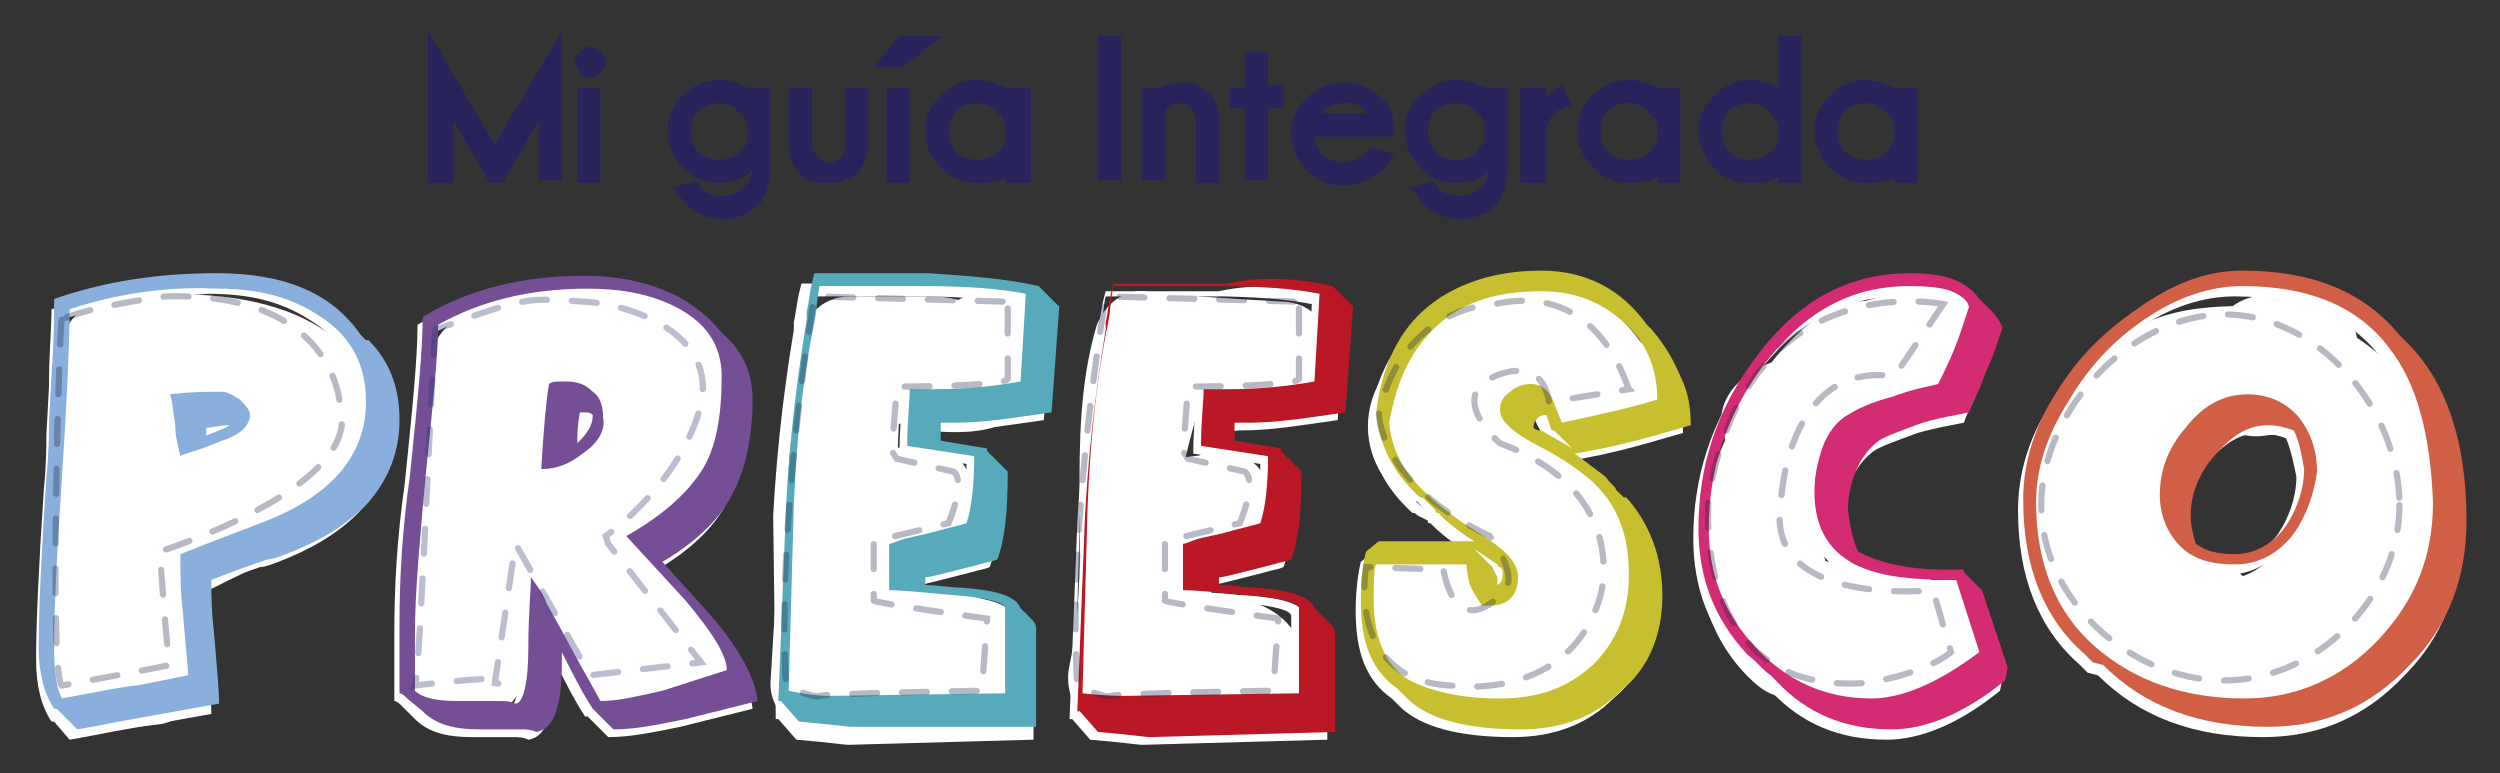
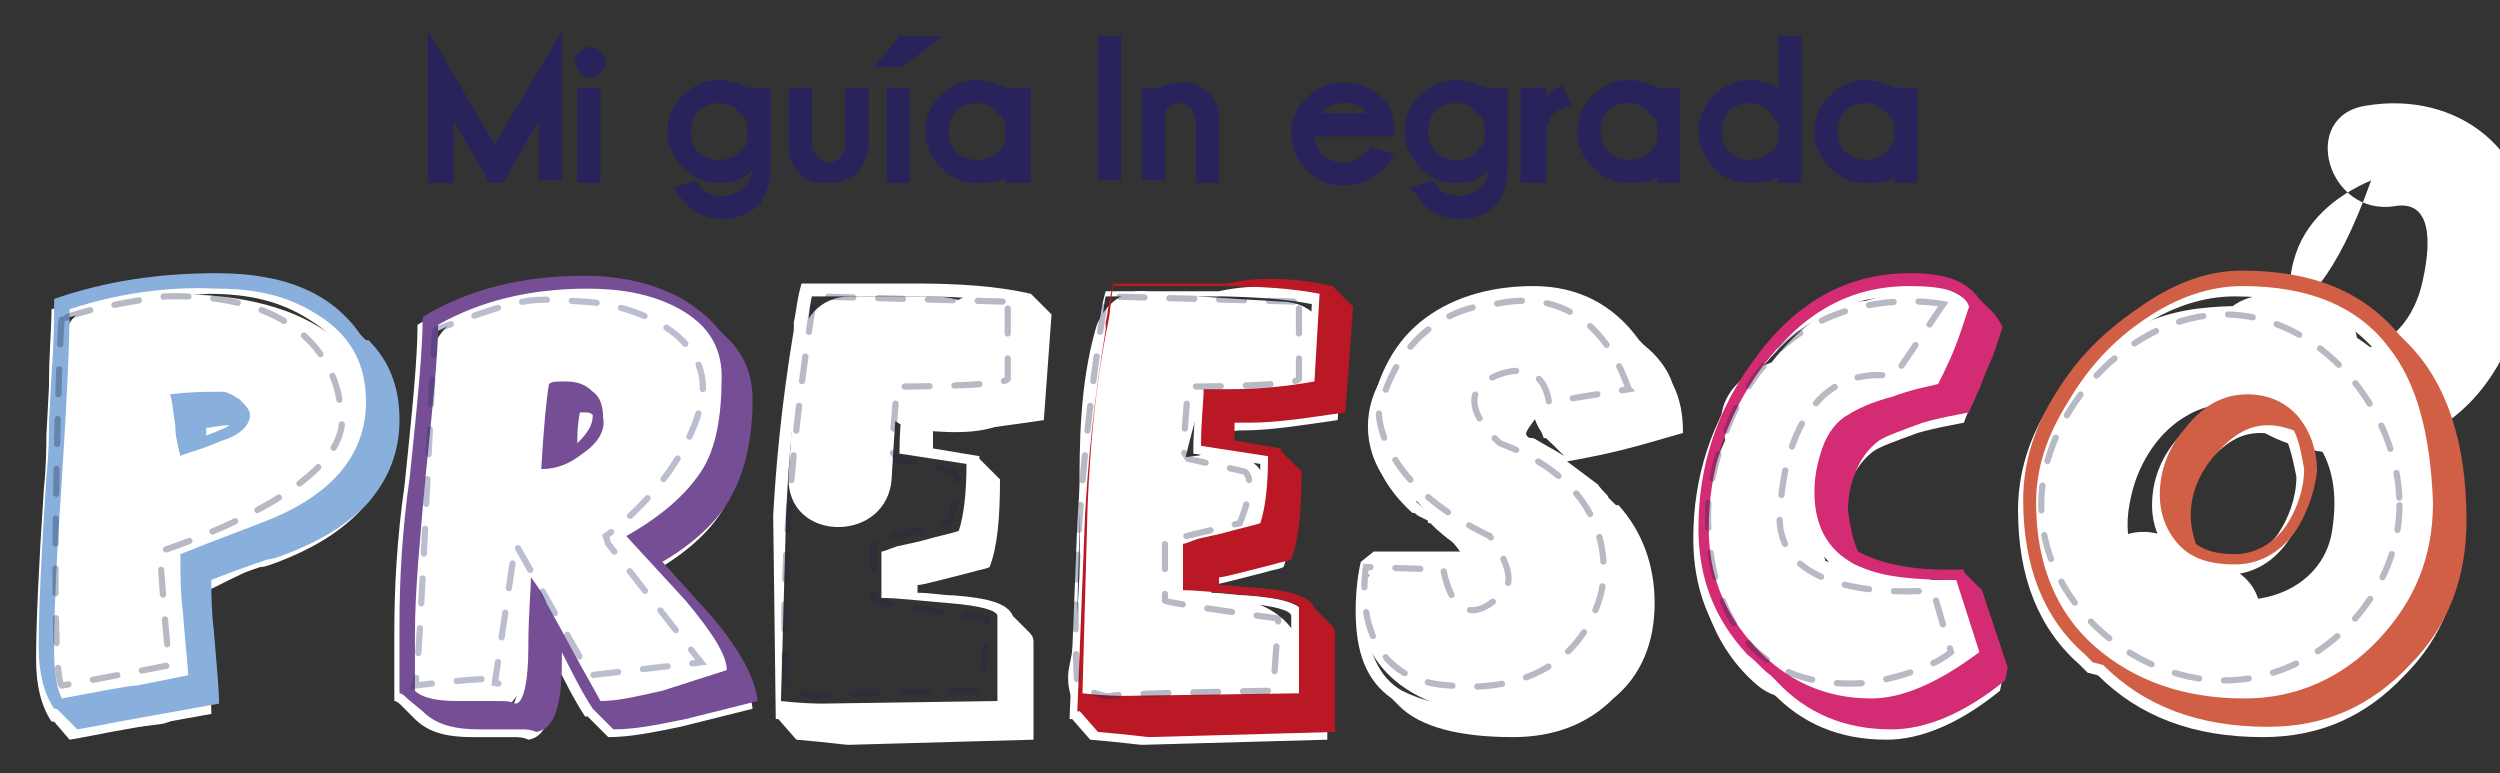
<svg xmlns="http://www.w3.org/2000/svg" version="1.1" id="Capa_1" x="0px" y="0px" viewBox="0 0 97 30" style="enable-background:new 0 0 97 30;" xml:space="preserve">
  <rect x="0" y="0" width="97" height="30" fill="#333333" stroke="none" />
  <style type="text/css">
	.st0{fill:#E8E5EA;}
	.st1{fill:#FFFFFF;}
	.st2{fill:#29235C;}
	.st3{fill:#89B0DC;}
	.st4{fill:#754E96;}
	.st5{fill:#57AABB;}
	.st6{fill:#BB1825;}
	.st7{fill:#C7BF30;}
	.st8{fill:#D32C75;}
	.st9{fill:#D15F45;}
	
		.st10{opacity:0.32;fill:none;stroke:#1E2446;stroke-width:0.605;stroke-linecap:round;stroke-miterlimit:10;stroke-dasharray:2.419;}
	
		.st11{opacity:0.32;fill:none;stroke:#273269;stroke-width:0.605;stroke-linecap:round;stroke-miterlimit:10;stroke-dasharray:2.419;}
	.st12{fill:#E6EFFF;}
	.st13{opacity:0;fill:#FFFFFF;}
	.st14{opacity:1.234568e-02;fill:#FCFCFC;}
	.st15{opacity:2.469136e-02;fill:#F9F9F9;}
	.st16{opacity:3.703704e-02;fill:#F6F6F6;}
	.st17{opacity:4.938272e-02;fill:#F2F2F2;}
	.st18{opacity:6.172840e-02;fill:#EFEFEF;}
	.st19{opacity:7.407407e-02;fill:#ECECEC;}
	.st20{opacity:8.641975e-02;fill:#E9E9E9;}
	.st21{opacity:9.876543e-02;fill:#E6E6E6;}
	.st22{opacity:0.111;fill:#E3E3E3;}
	.st23{opacity:0.123;fill:#E0E0E0;}
	.st24{opacity:0.136;fill:#DCDCDC;}
	.st25{opacity:0.148;fill:#D9D9D9;}
	.st26{opacity:0.161;fill:#D6D6D6;}
	.st27{opacity:0.173;fill:#D3D3D3;}
	.st28{opacity:0.185;fill:#D0D0D0;}
	.st29{opacity:0.198;fill:#CDCDCD;}
	.st30{opacity:0.21;fill:#C9C9C9;}
	.st31{opacity:0.222;fill:#C6C6C6;}
	.st32{opacity:0.235;fill:#C3C3C3;}
	.st33{opacity:0.247;fill:#C0C0C0;}
	.st34{opacity:0.259;fill:#BDBDBD;}
	.st35{opacity:0.272;fill:#BABABA;}
	.st36{opacity:0.284;fill:#B7B7B7;}
	.st37{opacity:0.296;fill:#B3B3B3;}
	.st38{opacity:0.309;fill:#B0B0B0;}
	.st39{opacity:0.321;fill:#ADADAD;}
	.st40{opacity:0.333;fill:#AAAAAA;}
	.st41{opacity:0.346;fill:#A7A7A7;}
	.st42{opacity:0.358;fill:#A4A4A4;}
	.st43{opacity:0.37;fill:#A1A1A1;}
	.st44{opacity:0.383;fill:#9D9D9D;}
	.st45{opacity:0.395;fill:#9A9A9A;}
	.st46{opacity:0.407;fill:#979797;}
	.st47{opacity:0.42;fill:#949494;}
	.st48{opacity:0.432;fill:#919191;}
	.st49{opacity:0.444;fill:#8E8E8E;}
	.st50{opacity:0.457;fill:#8B8B8B;}
	.st51{opacity:0.469;fill:#878787;}
	.st52{opacity:0.481;fill:#848484;}
	.st53{opacity:0.494;fill:#818181;}
	.st54{opacity:0.506;fill:#7E7E7E;}
	.st55{opacity:0.518;fill:#7B7B7B;}
	.st56{opacity:0.531;fill:#787878;}
	.st57{opacity:0.543;fill:#747474;}
	.st58{opacity:0.556;fill:#717171;}
	.st59{opacity:0.568;fill:#6E6E6E;}
	.st60{opacity:0.58;fill:#6B6B6B;}
	.st61{opacity:0.593;fill:#686868;}
	.st62{opacity:0.605;fill:#656565;}
	.st63{opacity:0.617;fill:#626262;}
	.st64{opacity:0.63;fill:#5E5E5E;}
	.st65{opacity:0.642;fill:#5B5B5B;}
	.st66{opacity:0.654;fill:#585858;}
	.st67{opacity:0.667;fill:#555555;}
	.st68{opacity:0.679;fill:#525252;}
	.st69{opacity:0.691;fill:#4F4F4F;}
	.st70{opacity:0.704;fill:#4C4C4C;}
	.st71{opacity:0.716;fill:#484848;}
	.st72{opacity:0.728;fill:#454545;}
	.st73{opacity:0.741;fill:#424242;}
	.st74{opacity:0.753;fill:#3F3F3F;}
	.st75{opacity:0.765;fill:#3C3C3C;}
	.st76{opacity:0.778;fill:#393939;}
	.st77{opacity:0.79;fill:#363636;}
	.st78{opacity:0.802;fill:#323232;}
	.st79{opacity:0.815;fill:#2F2F2F;}
	.st80{opacity:0.827;fill:#2C2C2C;}
	.st81{opacity:0.84;fill:#292929;}
	.st82{opacity:0.852;fill:#262626;}
	.st83{opacity:0.864;fill:#232323;}
	.st84{opacity:0.876;fill:#1F1F1F;}
	.st85{opacity:0.889;fill:#1C1C1C;}
	.st86{opacity:0.901;fill:#191919;}
	.st87{opacity:0.914;fill:#161616;}
	.st88{opacity:0.926;fill:#131313;}
	.st89{opacity:0.938;fill:#101010;}
	.st90{opacity:0.951;fill:#0D0D0D;}
	.st91{opacity:0.963;fill:#090909;}
	.st92{opacity:0.975;fill:#060606;}
	.st93{opacity:0.988;fill:#030303;}
	.st94{fill:#1D71B8;}
	.st95{fill:url(#Cover_00000098189828640356835700000000677638883138266558_);}
	.st96{fill:url(#Cover_00000000945412753127914080000000906984913337286544_);}
	
		.st97{opacity:0.5;clip-path:url(#SVGID_00000022540082179247403280000016364502404986566274_);fill:url(#angel_00000017477287853117112060000006773121637610325640_);}
	
		.st98{opacity:0.5;clip-path:url(#SVGID_00000022540082179247403280000016364502404986566274_);fill:url(#angel_00000055705905382784146450000004155139569872141962_);}
	.st99{opacity:0.3;clip-path:url(#SVGID_00000022540082179247403280000016364502404986566274_);}
	.st100{opacity:0.6;fill:url(#White_00000051383573718851575560000016227091034557432732_);}
	.st101{fill:url(#White_00000147932155598742847120000013553899671783067297_);}
	.st102{opacity:5.000000e-02;fill:url(#Black_00000147922287924687540710000004955955929352793776_);}
	.st103{opacity:0.5;fill:url(#Black_00000113347568165350317200000008503721098253778570_);}
	.st104{opacity:0.9;clip-path:url(#SVGID_00000022540082179247403280000016364502404986566274_);}
	.st105{opacity:0.6;fill:url(#White_00000121973725857820051240000004934606233298095001_);}
	.st106{fill:url(#White_00000125566890707853691490000012094075598741078701_);}
	.st107{opacity:5.000000e-02;fill:url(#Black_00000047018960534179394310000010447665414963671697_);}
	.st108{opacity:0.5;fill:url(#Black_00000085942939415751563440000017153982857850263463_);}
	.st109{clip-path:url(#Pages_butt_00000177460088619783920500000002252771769050218936_);}
	.st110{fill:#E6E6E6;}
	.st111{fill:#231F20;}
	.st112{clip-path:url(#Pages_butt_volume_00000096034156563490353940000013744950550470385546_);}
	.st113{opacity:0.5;}
	.st114{fill:#1EB6DA;}
	.st115{fill:#FFFFFF;stroke:#FFFFFF;stroke-width:1.543;stroke-miterlimit:10;}
	.st116{fill:#DCEADB;}
	.st117{fill:#FFFFFF;stroke:#FFFFFF;stroke-width:0.92;stroke-miterlimit:10;}
	.st118{clip-path:url(#SVGID_00000153664836816568933720000013447890895540552880_);}
	.st119{clip-path:url(#SVGID_00000093880787508958386200000007651335703232767415_);fill:#4A4445;}
	.st120{clip-path:url(#SVGID_00000093880787508958386200000007651335703232767415_);fill:#EF869B;}
	.st121{clip-path:url(#SVGID_00000093880787508958386200000007651335703232767415_);fill:#B4A6A6;}
	.st122{clip-path:url(#SVGID_00000093880787508958386200000007651335703232767415_);fill:#FCC845;}
	.st123{clip-path:url(#SVGID_00000093880787508958386200000007651335703232767415_);fill:#FFDFA1;}
	.st124{clip-path:url(#SVGID_00000093880787508958386200000007651335703232767415_);fill:#C99008;}
	.st125{clip-path:url(#SVGID_00000093880787508958386200000007651335703232767415_);fill:#090708;}
	.st126{opacity:0.64;clip-path:url(#SVGID_00000093880787508958386200000007651335703232767415_);}
	.st127{clip-path:url(#SVGID_00000152262185738057221580000006152273638487549631_);fill:#EA5F9B;}
	.st128{clip-path:url(#SVGID_00000077288493464035524530000000810302736175343753_);fill:#EA5F9B;}
	.st129{clip-path:url(#SVGID_00000093880787508958386200000007651335703232767415_);fill:#010101;}
	.st130{clip-path:url(#SVGID_00000093880787508958386200000007651335703232767415_);fill:#8F807F;}
	.st131{opacity:0.75;clip-path:url(#SVGID_00000093880787508958386200000007651335703232767415_);}
	.st132{clip-path:url(#SVGID_00000152960526483512747860000010683229980015399861_);}
	.st133{clip-path:url(#SVGID_00000093880787508958386200000007651335703232767415_);fill:#213B76;}
	.st134{clip-path:url(#SVGID_00000093880787508958386200000007651335703232767415_);fill:#FFFFFF;}
	.st135{clip-path:url(#SVGID_00000093880787508958386200000007651335703232767415_);fill:#F5F5F5;}
	.st136{opacity:0.2;clip-path:url(#SVGID_00000093880787508958386200000007651335703232767415_);}
	.st137{clip-path:url(#SVGID_00000147930535584313106270000014681256161131335054_);}
	.st138{clip-path:url(#SVGID_00000093880787508958386200000007651335703232767415_);fill:#3973B8;}
	.st139{fill:url(#Cover_00000083778957938969591020000000715547726299897260_);}
	.st140{fill:url(#Cover_00000021106538764895754810000014367917362930748332_);}
	
		.st141{opacity:0.5;clip-path:url(#SVGID_00000167395170261230609040000015009473395770572423_);fill:url(#angel_00000016051980948759387860000002055196068312572036_);}
	
		.st142{opacity:0.5;clip-path:url(#SVGID_00000167395170261230609040000015009473395770572423_);fill:url(#angel_00000139260918643742566320000016597023924261886900_);}
	.st143{opacity:0.3;clip-path:url(#SVGID_00000167395170261230609040000015009473395770572423_);}
	.st144{opacity:0.6;fill:url(#White_00000067216580771039127890000010737898789852435109_);}
	.st145{fill:url(#White_00000078723918302730798740000017031698912762411681_);}
	.st146{opacity:5.000000e-02;fill:url(#Black_00000131355872868493587510000000351375838201852859_);}
	.st147{opacity:0.5;fill:url(#Black_00000069392708763992570990000003000335784290079377_);}
	.st148{opacity:0.9;clip-path:url(#SVGID_00000167395170261230609040000015009473395770572423_);}
	.st149{opacity:0.6;fill:url(#White_00000064319589035365685770000013774341928076007057_);}
	.st150{fill:url(#White_00000001641731078202372840000010556769549723677572_);}
	.st151{opacity:5.000000e-02;fill:url(#Black_00000060014803501763672950000010827170682598953871_);}
	.st152{opacity:0.5;fill:url(#Black_00000129181880302231300420000007611108350943234731_);}
	.st153{clip-path:url(#Pages_butt_00000134955174907071521930000003015707085706562221_);}
	.st154{clip-path:url(#Pages_butt_volume_00000150799102960834643240000017266983936252687534_);}
	.st155{fill:#FFFFFF;stroke:#FFFFFF;stroke-width:0.499;stroke-miterlimit:10;}
	.st156{fill:#FFFFFF;stroke:#FFFFFF;stroke-width:0.298;stroke-miterlimit:10;}
	.st157{fill:#EDEDED;}
	.st158{fill:#FFF3CF;}
	.st159{opacity:0.81;}
	.st160{fill:#432918;}
	.st161{fill:#FDB82B;}
	.st162{fill:#2D2E83;}
	.st163{fill:#FFFFFF;stroke:#29235C;stroke-width:1.781;stroke-miterlimit:10;}
	.st164{fill:#402009;}
	.st165{fill:#261204;}
	.st166{fill:#FFACA1;}
	.st167{fill:#FFBEA1;}
	.st168{fill:#2E150B;}
	.st169{fill:#878787;}
	.st170{fill:#6D6D6D;}
	.st171{fill:#A6B6CD;}
	.st172{fill:#FFFFFF;stroke:#29235C;stroke-width:0.559;stroke-miterlimit:10;}
	
		.st173{opacity:0.32;fill:none;stroke:#1E2446;stroke-width:0.241;stroke-linecap:round;stroke-miterlimit:10;stroke-dasharray:0.966;}
	
		.st174{opacity:0.32;fill:none;stroke:#273269;stroke-width:0.241;stroke-linecap:round;stroke-miterlimit:10;stroke-dasharray:0.966;}
	.st175{clip-path:url(#SVGID_00000176749501717212236750000013132195848679878025_);}
	.st176{clip-path:url(#SVGID_00000166643328541982213980000000606854916261805475_);fill:#4A4445;}
	.st177{clip-path:url(#SVGID_00000166643328541982213980000000606854916261805475_);fill:#EF869B;}
	.st178{clip-path:url(#SVGID_00000166643328541982213980000000606854916261805475_);fill:#B4A6A6;}
	.st179{clip-path:url(#SVGID_00000166643328541982213980000000606854916261805475_);fill:#FCC845;}
	.st180{clip-path:url(#SVGID_00000166643328541982213980000000606854916261805475_);fill:#FFDFA1;}
	.st181{clip-path:url(#SVGID_00000166643328541982213980000000606854916261805475_);fill:#C99008;}
	.st182{clip-path:url(#SVGID_00000166643328541982213980000000606854916261805475_);fill:#090708;}
	.st183{opacity:0.64;clip-path:url(#SVGID_00000166643328541982213980000000606854916261805475_);}
	.st184{clip-path:url(#SVGID_00000004546123439598673460000012042082025211320964_);fill:#EA5F9B;}
	.st185{clip-path:url(#SVGID_00000178927702756829664500000000939109353536094096_);fill:#EA5F9B;}
	.st186{clip-path:url(#SVGID_00000166643328541982213980000000606854916261805475_);fill:#010101;}
	.st187{clip-path:url(#SVGID_00000166643328541982213980000000606854916261805475_);fill:#8F807F;}
	.st188{opacity:0.75;clip-path:url(#SVGID_00000166643328541982213980000000606854916261805475_);}
	.st189{clip-path:url(#SVGID_00000016783268796874351940000010963251196147194042_);}
	.st190{clip-path:url(#SVGID_00000166643328541982213980000000606854916261805475_);fill:#213B76;}
	.st191{clip-path:url(#SVGID_00000166643328541982213980000000606854916261805475_);fill:#FFFFFF;}
	.st192{clip-path:url(#SVGID_00000166643328541982213980000000606854916261805475_);fill:#F5F5F5;}
	.st193{opacity:0.2;clip-path:url(#SVGID_00000166643328541982213980000000606854916261805475_);}
	.st194{clip-path:url(#SVGID_00000111172223955114472500000002477693520287809725_);}
	.st195{clip-path:url(#SVGID_00000166643328541982213980000000606854916261805475_);fill:#3973B8;}
	.st196{fill:#723022;}
	.st197{fill:#000001;}
	.st198{fill:#312783;}
	.st199{fill:#1D1D1B;}
	.st200{fill:#986534;}
	.st201{fill:#FF8762;}
	.st202{fill:#83A8B2;}
	.st203{fill:#A6C4CE;}
	.st204{fill:#251D1B;}
	.st205{fill:#201704;}
	.st206{fill:#F39200;}
	.st207{clip-path:url(#SVGID_00000035493558914416049980000011020998375461490619_);fill:#402009;}
	.st208{clip-path:url(#SVGID_00000035493558914416049980000011020998375461490619_);fill:#FFFFFF;}
	.st209{clip-path:url(#SVGID_00000035493558914416049980000011020998375461490619_);fill:#FFBEA1;}
	.st210{clip-path:url(#SVGID_00000035493558914416049980000011020998375461490619_);fill:#251D1B;}
	.st211{clip-path:url(#SVGID_00000035493558914416049980000011020998375461490619_);fill:#FFACA1;}
	.st212{clip-path:url(#SVGID_00000035493558914416049980000011020998375461490619_);fill:#29235C;}
	.st213{clip-path:url(#SVGID_00000035493558914416049980000011020998375461490619_);}
	.st214{fill:#F9B233;}
	.st215{clip-path:url(#SVGID_00000035493558914416049980000011020998375461490619_);fill:#DADADA;}
	.st216{clip-path:url(#SVGID_00000035493558914416049980000011020998375461490619_);fill:#1D1D1B;}
	.st217{clip-path:url(#SVGID_00000035493558914416049980000011020998375461490619_);fill:#FCFCFC;}
	.st218{clip-path:url(#SVGID_00000035493558914416049980000011020998375461490619_);fill:#F47A56;}
	.st219{fill:#242B55;}
	.st220{fill:#373D6B;}
	.st221{clip-path:url(#SVGID_00000163059456041528548330000008462225737884459436_);fill:#402009;}
	.st222{clip-path:url(#SVGID_00000163059456041528548330000008462225737884459436_);fill:#FFFFFF;}
	.st223{clip-path:url(#SVGID_00000163059456041528548330000008462225737884459436_);fill:#FFBEA1;}
	.st224{clip-path:url(#SVGID_00000163059456041528548330000008462225737884459436_);fill:#251D1B;}
	.st225{clip-path:url(#SVGID_00000163059456041528548330000008462225737884459436_);fill:#FFACA1;}
	.st226{clip-path:url(#SVGID_00000163059456041528548330000008462225737884459436_);fill:#29235C;}
	.st227{clip-path:url(#SVGID_00000163059456041528548330000008462225737884459436_);}
	.st228{clip-path:url(#SVGID_00000163059456041528548330000008462225737884459436_);fill:#DADADA;}
	.st229{clip-path:url(#SVGID_00000163059456041528548330000008462225737884459436_);fill:#1D1D1B;}
	.st230{clip-path:url(#SVGID_00000163059456041528548330000008462225737884459436_);fill:#FCFCFC;}
	.st231{clip-path:url(#SVGID_00000163059456041528548330000008462225737884459436_);fill:#F47A56;}
</style>
  <g>
    <g>
      <path class="st2" d="M16.6,7.1V1.2l2.6,4.4l2.6-4.4v5.8h-0.9V4.7l-1.4,2.4h-0.5l-1.4-2.4v2.4H16.6z" />
      <path class="st2" d="M23.3,2c0.1,0.1,0.2,0.3,0.2,0.4c0,0.2-0.1,0.3-0.2,0.4C23.2,3,23.1,3,22.9,3c-0.2,0-0.3-0.1-0.4-0.2    c-0.1-0.1-0.2-0.3-0.2-0.4c0-0.2,0.1-0.3,0.2-0.4c0.1-0.1,0.3-0.2,0.4-0.2C23.1,1.9,23.2,1.9,23.3,2z M23.3,3.4v3.7h-0.9V3.4H23.3    z" />
      <path class="st2" d="M29.2,6.6c-0.3,0.3-0.7,0.5-1.3,0.5c-0.6,0-1-0.2-1.4-0.6c-0.4-0.4-0.6-0.9-0.6-1.4c0-0.6,0.2-1,0.6-1.4    c0.4-0.4,0.9-0.6,1.4-0.6c0.3,0,0.7,0.1,1.1,0.3h0.9v3.1c0,0.6-0.2,1.1-0.4,1.4c-0.4,0.4-0.9,0.6-1.4,0.6c-0.6,0-1.1-0.2-1.5-0.6    c-0.1-0.1-0.2-0.3-0.5-0.6L27,7c0.1,0.2,0.2,0.2,0.2,0.3c0.2,0.2,0.5,0.3,0.8,0.3c0.3,0,0.5-0.1,0.7-0.2C29,7.2,29.1,7,29.2,6.6z     M29,5.4V4.9c0-0.2-0.1-0.4-0.3-0.5C28.5,4.1,28.2,4,27.9,4c-0.3,0-0.6,0.1-0.8,0.3c-0.2,0.2-0.3,0.5-0.3,0.8    c0,0.3,0.1,0.6,0.3,0.8c0.2,0.2,0.5,0.3,0.8,0.3c0.3,0,0.6-0.1,0.8-0.3C28.9,5.7,29,5.6,29,5.4z" />
      <path class="st2" d="M32.1,7.1c-0.5,0-0.9-0.1-1.1-0.4c-0.3-0.3-0.4-0.6-0.4-1.1V3.4h0.9v2.2c0,0.2,0.1,0.3,0.2,0.5    c0.1,0.1,0.3,0.2,0.5,0.2c0.2,0,0.3-0.1,0.4-0.2c0.1-0.1,0.2-0.3,0.2-0.5V3.4h0.9v2.2c0,0.4-0.2,0.8-0.4,1.1    C32.9,7,32.6,7.1,32.1,7.1z" />
      <path class="st2" d="M36.6,1.4L35,2.6h-1.1l1-1.2H36.6z M35.3,3.4v3.7h-0.9V3.4H35.3z" />
      <path class="st2" d="M40,7.1H39V6.9c-0.4,0.2-0.8,0.2-1.1,0.2c-0.6,0-1-0.2-1.4-0.6c-0.4-0.4-0.6-0.9-0.6-1.4c0-0.6,0.2-1,0.6-1.4    c0.4-0.4,0.9-0.6,1.4-0.6c0.3,0,0.7,0.1,1.1,0.3H40V7.1z M39,5.4V4.9c0-0.2-0.1-0.4-0.3-0.5C38.5,4.1,38.2,4,37.9,4    c-0.3,0-0.6,0.1-0.8,0.3s-0.3,0.5-0.3,0.8c0,0.3,0.1,0.6,0.3,0.8c0.2,0.2,0.5,0.3,0.8,0.3c0.3,0,0.6-0.1,0.8-0.3    C38.9,5.7,39,5.6,39,5.4z" />
      <path class="st2" d="M43.5,1.4v5.6h-0.9V1.4H43.5z" />
      <path class="st2" d="M45.2,4.4v2.6h-0.9V3.4H45c0.2-0.1,0.5-0.2,0.8-0.2c0.5,0,0.8,0.1,1.1,0.4c0.3,0.3,0.4,0.6,0.4,1.1v2.4h-0.9    V4.7c0-0.2-0.1-0.3-0.2-0.5c-0.1-0.1-0.3-0.2-0.5-0.2c-0.2,0-0.3,0.1-0.4,0.2C45.2,4.3,45.2,4.4,45.2,4.4z" />
-       <path class="st2" d="M48.3,3.4V2h0.9v1.3h0.6v0.9h-0.6v2.8h-0.9V4.2h-0.6V3.4H48.3z" />
      <path class="st2" d="M51,5.3c0,0.2,0.1,0.4,0.3,0.7c0.2,0.2,0.5,0.3,0.8,0.3c0.3,0,0.6-0.1,0.8-0.3c0,0,0.1-0.1,0.3-0.3l0.9,0.3    c-0.2,0.3-0.3,0.5-0.5,0.6c-0.4,0.4-0.9,0.6-1.5,0.6c-0.6,0-1-0.2-1.4-0.6c-0.4-0.4-0.6-0.9-0.6-1.4c0-0.6,0.2-1,0.6-1.4    c0.4-0.4,0.9-0.6,1.4-0.6c0.6,0,1.1,0.2,1.5,0.6C54,4,54.1,4.6,54.1,5.3H51z M51.3,4.4H53C52.9,4.1,52.6,4,52.2,4    C51.7,4,51.5,4.1,51.3,4.4z" />
      <path class="st2" d="M57.8,6.6c-0.3,0.3-0.7,0.5-1.3,0.5c-0.6,0-1-0.2-1.4-0.6c-0.4-0.4-0.6-0.9-0.6-1.4c0-0.6,0.2-1,0.6-1.4    c0.4-0.4,0.9-0.6,1.4-0.6c0.3,0,0.7,0.1,1.1,0.3h0.9v3.1c0,0.6-0.2,1.1-0.4,1.4c-0.4,0.4-0.9,0.6-1.4,0.6c-0.6,0-1.1-0.2-1.5-0.6    c-0.1-0.1-0.2-0.3-0.5-0.6L55.6,7c0.1,0.2,0.2,0.2,0.2,0.3c0.2,0.2,0.5,0.3,0.8,0.3c0.3,0,0.5-0.1,0.7-0.2    C57.5,7.2,57.7,7,57.8,6.6z M57.6,5.4V4.9c0-0.2-0.1-0.4-0.3-0.5C57.1,4.1,56.8,4,56.5,4c-0.3,0-0.6,0.1-0.8,0.3s-0.3,0.5-0.3,0.8    c0,0.3,0.1,0.6,0.3,0.8c0.2,0.2,0.5,0.3,0.8,0.3c0.3,0,0.6-0.1,0.8-0.3C57.4,5.7,57.6,5.6,57.6,5.4z" />
      <path class="st2" d="M61,4.1c-0.4,0.1-0.6,0.2-0.7,0.3C60.1,4.6,60,4.9,60,5.2v1.9H59V3.4H60v0.4c0.2-0.3,0.4-0.4,0.6-0.5L61,4.1z    " />
      <path class="st2" d="M65.2,7.1h-0.9V6.9c-0.4,0.2-0.8,0.2-1.1,0.2c-0.6,0-1-0.2-1.4-0.6c-0.4-0.4-0.6-0.9-0.6-1.4    c0-0.6,0.2-1,0.6-1.4c0.4-0.4,0.9-0.6,1.4-0.6c0.3,0,0.7,0.1,1.1,0.3h0.9V7.1z M64.3,5.4V4.9c0-0.2-0.1-0.4-0.3-0.5    C63.8,4.1,63.5,4,63.2,4c-0.3,0-0.6,0.1-0.8,0.3s-0.3,0.5-0.3,0.8c0,0.3,0.1,0.6,0.3,0.8c0.2,0.2,0.5,0.3,0.8,0.3    c0.3,0,0.6-0.1,0.8-0.3C64.2,5.7,64.3,5.6,64.3,5.4z" />
      <path class="st2" d="M69.9,7.1H69V6.9c-0.4,0.2-0.8,0.2-1.1,0.2c-0.6,0-1.1-0.2-1.4-0.6c-0.4-0.4-0.6-0.9-0.6-1.4    c0-0.6,0.2-1,0.6-1.4c0.4-0.4,0.9-0.6,1.4-0.6c0.3,0,0.7,0.1,1.1,0.3V1.4h0.9V7.1z M68.6,4.3C68.4,4.1,68.2,4,67.9,4    c-0.3,0-0.6,0.1-0.8,0.3c-0.2,0.2-0.3,0.5-0.3,0.8c0,0.3,0.1,0.6,0.3,0.8c0.2,0.2,0.5,0.3,0.8,0.3c0.3,0,0.6-0.1,0.8-0.3    c0.2-0.2,0.3-0.3,0.3-0.5V4.8C68.9,4.7,68.8,4.5,68.6,4.3z" />
      <path class="st2" d="M74.4,7.1h-0.9V6.9c-0.4,0.2-0.8,0.2-1.1,0.2c-0.6,0-1-0.2-1.4-0.6c-0.4-0.4-0.6-0.9-0.6-1.4    c0-0.6,0.2-1,0.6-1.4c0.4-0.4,0.9-0.6,1.4-0.6c0.3,0,0.7,0.1,1.1,0.3h0.9V7.1z M73.5,5.4V4.9c0-0.2-0.1-0.4-0.3-0.5    C73,4.1,72.7,4,72.4,4c-0.3,0-0.6,0.1-0.8,0.3s-0.3,0.5-0.3,0.8c0,0.3,0.1,0.6,0.3,0.8c0.2,0.2,0.5,0.3,0.8,0.3    c0.3,0,0.6-0.1,0.8-0.3C73.3,5.7,73.4,5.6,73.5,5.4z" />
    </g>
    <g>
      <g>
        <path class="st1" d="M13.7,13.3l0.2,0.2l0.1,0c0.8,0.8,1.2,1.8,1.2,3.1c0,1.2-0.4,2.3-1.3,3.3c-0.8,0.8-1.8,1.4-3.1,1.9     c-0.3,0.1-0.5,0.2-0.7,0.2c-0.9,0.3-1.7,0.6-2.2,0.8V23c0,0.4,0,1.1,0.1,1.9c0.1,1.3,0.2,2.2,0.2,2.8l-3.9,0.7     c-1,0.2-1.6,0.3-1.6,0.3L2.1,28C2,28,2,28,2,28c-0.4-0.6-0.6-1.4-0.6-2.4c0-1.4,0.1-3.6,0.3-6.6c0.1-1,0.1-1.7,0.1-2.1L1.9,15     C1.9,13.7,2,12.7,2,12c2-0.7,4.1-1,6.3-1C10.8,11,12.6,11.8,13.7,13.3z M2.4,12.4c0,1.3-0.1,3.5-0.3,6.6C2,22,1.9,24.2,1.9,25.6     c0,0.9,0.1,1.5,0.3,1.9C3.8,27.2,4.7,27,5,26.9l2-0.4c0-0.3-0.1-1.1-0.2-2.4c-0.1-0.9-0.1-1.5-0.1-2c0-0.2,0-0.3,0-0.4     c1.5-0.6,2.6-1,3.1-1.2c2.7-1,4.1-2.6,4.1-4.7c0-1.5-0.6-2.6-1.9-3.4c-1.1-0.7-2.3-1-3.9-1C6.2,11.5,4.3,11.8,2.4,12.4z      M6.5,16.9c-0.1-0.6-0.1-0.9-0.2-1.2c0.8-0.1,1.4-0.1,2-0.1c0.2,0,0.4,0.1,0.7,0.3c0.2,0.2,0.4,0.4,0.4,0.6c0,0.4-0.4,0.8-1.1,1     c-0.9,0.4-1.5,0.5-1.6,0.6C6.6,17.7,6.5,17.3,6.5,16.9z M7.7,17v0.2c0.5-0.2,0.8-0.3,0.9-0.4c-0.4,0-0.7,0.1-0.9,0.1     C7.7,16.9,7.7,17,7.7,17z M13.9,13.5C13.9,13.5,13.9,13.5,13.9,13.5L13.9,13.5z" />
        <path class="st1" d="M15.6,27.4c-0.1-0.1-0.2-0.2-0.3-0.2l0-2.4v-0.3c0-1.7,0.1-3.6,0.4-5.7c0.3-2.9,0.5-4.9,0.5-6.2     c1.8-1.1,3.9-1.6,6.3-1.6c1.4,0,2.6,0.3,3.6,0.8c0.7,0.4,1.2,0.8,1.6,1.3l0.4,0.4c0.6,0.6,0.9,1.4,0.9,2.3c0,1.5-0.3,2.8-0.8,3.7     c-0.5,1-1.5,1.9-2.7,2.6l1.9,2.1c1.1,1.3,1.7,2.4,1.8,3.3l-2.8,0.7c-1,0.2-1.9,0.4-2.8,0.4l-0.8-0.8h-0.1     c-0.4-0.6-0.8-1.4-1.2-2.2c0,0,0,0,0-0.1v0.5c0,1.7-0.3,2.6-1,2.7c-0.2-0.1-0.4-0.1-0.6-0.1h-0.3c-0.1,0-0.2,0-0.4,0     c-0.2,0-0.3,0-0.4,0h0c-0.1,0-0.2,0-0.3,0h-0.2c-1,0-1.7-0.2-2.2-0.7L15.6,27.4z M27.9,26.4c0-0.6-0.6-1.5-1.6-2.7L24,21.2     c1.4-0.8,2.3-1.6,2.9-2.5c0.6-0.9,0.8-2.2,0.8-3.7c0-1.2-0.6-2.1-1.8-2.7c-1-0.5-2.1-0.7-3.4-0.7c-2.3,0-4.2,0.5-5.8,1.4     c0,1.1-0.2,3.1-0.5,6c-0.2,2.3-0.4,4.3-0.4,6V27c0.3,0.3,0.9,0.4,1.7,0.4c0.1,0,0.3,0,0.6,0c0.3,0,0.5,0,0.6,0h0.3     c0.3,0,0.5,0,0.7,0.1c0.3,0,0.5-0.8,0.5-2.2c0-1.3,0.1-2.2,0.1-2.7c0.3,0.4,0.5,0.7,0.6,1c0.8,1.4,1.3,2.4,1.6,2.9l0.5,0.9     c0.7,0,1.5-0.2,2.4-0.4L27.9,26.4z M22.4,17.9c-0.5,0.4-1,0.6-1.6,0.6c0.1-1.7,0.2-2.7,0.3-3.3c0.1-0.1,0.3-0.1,0.6-0.1     c0.5,0,0.8,0.1,1.1,0.4c0.3,0.2,0.4,0.6,0.4,1C23.2,17,22.9,17.5,22.4,17.9z M22.7,16.4C22.7,16.4,22.7,16.4,22.7,16.4     c-0.1-0.1-0.2-0.1-0.3-0.1c-0.1,0-0.2,0-0.2,0c-0.1,0.5-0.1,0.9-0.1,1.2C22.5,17.2,22.7,16.8,22.7,16.4L22.7,16.4z" />
        <path class="st1" d="M40,11.4l0.8,0.8l-0.3,4.1c-1.4,0.2-2.6,0.4-3.7,0.4h-0.6c0,0.3,0,0.5,0,0.7l1.8,0.3v0.1l0.8,0.8     c0,1.5-0.1,2.6-0.4,3.4c-0.2,0.1-0.4,0.1-0.7,0.2c-1.2,0.3-1.9,0.5-2.1,0.5v0.3c0.5,0,1,0.1,1.4,0.1c1.3,0.1,2.1,0.3,2.3,0.8     l0.6,0.6c0.1,0.1,0.2,0.2,0.2,0.4v3.8l-7.2,0.2c-0.1,0-0.8-0.1-2-0.2l-0.7-0.8h-0.1L30,20c0.1-1.8,0.3-4.2,0.8-7.2l0-0.3     c0.1-0.4,0.1-0.8,0.3-1.5h4.4C37.2,11,38.7,11.1,40,11.4L40,11.4z M39.5,11.8c-1-0.2-2.3-0.3-4-0.3h-4c-0.1,0.4-0.1,0.9-0.2,1.4     c-0.5,2.4-0.7,4.8-0.8,7.1l-0.2,7.2c0.9,0.1,1.5,0.1,1.6,0.1l6.8-0.1v-3.3c0-0.2-0.6-0.4-1.9-0.5c-1.2-0.1-2-0.2-2.6-0.2v-1.8     c0.1,0,0.3-0.1,0.6-0.2l0.9-0.2c0.7-0.2,1.2-0.3,1.5-0.4c0.2-0.6,0.3-1.5,0.3-2.6l-2.6-0.4c0-1,0.1-1.7,0.1-2.2c0.3,0,0.7,0,1,0     c1.1,0,2.2-0.1,3.3-0.3L39.5,11.8z" />
        <path class="st1" d="M51.4,11.4l0.8,0.8l-0.3,4.1c-1.4,0.2-2.6,0.4-3.7,0.4h-0.6c0,0.3,0,0.5,0,0.7l1.8,0.3v0.1l0.8,0.8     c0,1.5-0.1,2.6-0.4,3.4c-0.2,0.1-0.4,0.1-0.7,0.2c-1.2,0.3-1.9,0.5-2.1,0.5v0.3c0.5,0,1,0.1,1.4,0.1c1.3,0.1,2.1,0.3,2.3,0.8     l0.6,0.6c0.1,0.1,0.2,0.2,0.2,0.4v3.8l-7.2,0.2c-0.1,0-0.8-0.1-2-0.2l-0.7-0.8h-0.1l0.3-7.6c0.1-1.8,0.3-4.2,0.8-7.2l0-0.3     c0.1-0.4,0.1-0.8,0.3-1.5h4.4C48.6,11,50.1,11.1,51.4,11.4L51.4,11.4z M50.9,11.8c-1-0.2-2.3-0.3-4-0.3h-4     c-0.1,0.4-0.1,0.9-0.2,1.4c-0.5,2.4-0.7,4.8-0.8,7.1l-0.2,7.2c0.9,0.1,1.5,0.1,1.6,0.1l6.8-0.1v-3.3c0-0.2-0.6-0.4-1.9-0.5     c-1.2-0.1-2-0.2-2.6-0.2v-1.8c0.1,0,0.3-0.1,0.6-0.2l0.9-0.2c0.7-0.2,1.2-0.3,1.5-0.4c0.2-0.6,0.3-1.5,0.3-2.6l-2.6-0.4     c0-1,0.1-1.7,0.1-2.2c0.3,0,0.7,0,1,0c1.1,0,2.2-0.1,3.3-0.3L50.9,11.8z" />
        <path class="st1" d="M64.9,14.9c0.3,0.6,0.4,1.2,0.4,1.9l-1.4,0.4c-1.4,0.4-2.5,0.6-3.1,0.7c0.4,0.3,0.8,0.6,1.2,0.9     c0.2,0.3,0.4,0.4,0.4,0.5l0.3,0.3h0l0.1,0c0.9,1,1.4,2.3,1.4,3.8c0,1.5-0.5,2.8-1.6,3.7l0,0c-1,1-2.3,1.5-3.9,1.5     c-2.1,0-3.6-0.4-4.4-1.2L54,27.1c-1-0.7-1.4-1.8-1.4-3.4c0-0.8,0.1-1.5,0.2-1.9l0.5-0.4H54c-0.1,0,0.1,0,0.5,0h0.3h2.1     c-0.8-0.5-1.2-0.9-1.3-1l-0.1-0.1c-0.1,0-0.1,0-0.1-0.1L55,20c-0.1-0.1-0.1-0.1-0.2-0.1c-1-0.9-1.6-2-1.7-3.3     c0.2-1.8,0.9-3.2,2-4.1c1.1-0.9,2.6-1.4,4.4-1.4c1.7,0,3.1,0.7,4.1,2.1l0.2,0.2C64.3,13.8,64.7,14.3,64.9,14.9z M53,23.7     c0,1.5,0.5,2.6,1.4,3.1c0.8,0.4,1.9,0.7,3.5,0.7c1.5,0,2.6-0.4,3.6-1.3c0.9-0.9,1.4-2,1.4-3.5c0-1.5-0.4-2.6-1.3-3.5     c-0.4-0.4-1.2-1-2.4-1.6c-0.9-0.5-1.3-0.9-1.3-1.3c0-0.3,0.1-0.5,0.4-0.7c0.2-0.2,0.5-0.3,0.8-0.3c0.4,0,0.6,0.2,0.8,0.5l0.4,1     c1.9-0.4,3.1-0.7,3.7-0.9v0l0,0c0,0,0,0,0,0c0-1.2-0.4-2.2-1.3-3c-0.9-0.8-1.9-1.2-3.2-1.2c-1.7,0-3,0.4-4,1.3     c-1,0.9-1.6,2.1-1.9,3.8c0.1,1.1,0.6,2,1.5,2.8c0.3,0.3,0.7,0.6,1.1,0.9c0.4,0.3,0.8,0.5,1.2,0.8c0.8,0.5,1.2,1,1.2,1.5     c0,0.7-0.4,1.1-1.1,1.1h-0.2c0,0-0.1,0-0.1,0c-0.2-0.3-0.4-0.6-0.5-0.9c0-0.1-0.1-0.4-0.1-0.7h-2c-0.6,0-1.1,0-1.5,0     C53.1,22.4,53,22.9,53,23.7z M57.9,22.8c0,0.2,0,0.3,0,0.3c0.2-0.1,0.2-0.3,0.2-0.5c0-0.1,0-0.1-0.1-0.2c-0.1,0-0.1-0.1-0.1-0.1     c-0.3-0.2-0.6-0.4-0.9-0.6l0.7,0.7L57.9,22.8z M59.2,16.9c0.1,0.1,0.2,0.1,0.3,0.1c0.5,0.3,0.9,0.5,1.2,0.7l-0.7-0.7     c0,0,0,0-0.1,0l-0.3-0.8C59.4,16.5,59.2,16.7,59.2,16.9z M63.7,13.2C63.7,13.2,63.7,13.2,63.7,13.2L63.7,13.2L63.7,13.2z" />
        <path class="st1" d="M71.8,21.8c0.7,0.4,1.9,0.7,3.3,0.7h0.4c0.1,0,0.1,0,0.2,0H76l0,0.1l0.7,0.7l1,3l-0.1,0.5     c-1.6,1.3-3.1,1.9-4.4,1.9c-1.8,0-3.3-0.6-4.5-1.9l-0.2-0.2c-0.3-0.2-0.5-0.5-0.9-0.8c-1.3-1.4-1.9-3-1.9-4.9     c0-2.4,0.7-4.6,2.2-6.6c1.6-2.2,3.6-3.3,6-3.3c1.4,0,2.2,0.3,2.7,1l0.5,0.5c0.2,0.2,0.3,0.4,0.4,0.6l-0.3,0.9     c-0.1,0.3-0.2,0.5-0.3,0.7h0l-0.3,0.8c-0.2,0.4-0.3,0.6-0.4,0.9c-0.5,0.1-1.1,0.2-1.8,0.4c-0.8,0.3-1.4,0.5-1.7,0.7     c-0.4,0.3-0.7,0.7-0.9,1.2c-0.2,0.5-0.3,1-0.3,1.5C71.5,20.9,71.6,21.4,71.8,21.8z M75.6,22.9c-1.6,0-2.8-0.1-3.7-0.5     c-1.2-0.5-1.8-1.5-1.8-2.9c0-0.6,0.1-1.1,0.3-1.7c0.2-0.6,0.6-1.1,1-1.3c0.3-0.2,0.9-0.5,1.7-0.7c0.8-0.3,1.4-0.4,1.8-0.5     c0.3-0.6,0.6-1.2,0.9-2.1l0.3-0.9c-0.2-0.6-1-0.8-2.3-0.8c-2.3,0-4.1,1-5.7,3.1c-1.4,1.9-2.1,4-2.1,6.3c0,1.8,0.6,3.3,1.8,4.6     c1.2,1.3,2.7,2,4.5,2c1.2,0,2.6-0.6,4.2-1.8L75.6,22.9z" />
        <path class="st1" d="M81,26.1c-0.1-0.1-0.2-0.2-0.3-0.3c-1.6-1.4-2.4-3.4-2.4-6c0-1.4,0.4-2.8,1.3-4.2c0.8-1.3,1.8-2.3,3.1-3.2     c1.4-1,2.7-1.5,4.1-1.5c2.7,0,4.7,0.8,6.1,2.5l0.3,0.3c1.5,1.5,2.3,3.8,2.3,6.9c0,2.2-0.7,4.1-2.2,5.6c-1.5,1.6-3.3,2.4-5.5,2.4     c-2.7,0-4.8-0.8-6.4-2.4L81,26.1z M92.4,13.9c-1.2-1.6-3.1-2.4-5.7-2.4c-1.2,0-2.5,0.4-3.8,1.3c-1.2,0.8-2.2,1.9-2.9,3.1     c-0.9,1.4-1.3,2.7-1.3,4c0,2.4,0.8,4.3,2.3,5.6c1.5,1.3,3.4,2,5.8,2c2,0,3.8-0.8,5.2-2.3c1.4-1.5,2.1-3.2,2.1-5.3     C94.1,17.3,93.5,15.3,92.4,13.9z M88.7,21.1c-0.6,0.8-1.4,1.2-2.3,1.2c-0.9,0-1.6-0.2-2.1-0.7c-0.5-0.5-0.8-1.2-0.8-2     c0-0.9,0.3-1.8,1-2.6c0.7-0.9,1.5-1.3,2.4-1.3c0.8,0,1.5,0.3,2,0.9c0.4,0.5,0.7,1.2,0.7,2.1C89.5,19.5,89.2,20.4,88.7,21.1z      M88.7,17c-0.3-0.1-0.6-0.2-1-0.2c-0.8,0-1.4,0.4-2.1,1.2c-0.6,0.8-0.9,1.6-0.9,2.3c0,0.4,0.1,0.8,0.2,1.1     c0.4,0.3,0.9,0.4,1.5,0.4c0.8,0,1.5-0.4,2-1.1c0.4-0.6,0.7-1.4,0.7-2.2C89,18,88.9,17.5,88.7,17z" />
      </g>
      <g>
        <g>
          <path class="st1" d="M5.9,12.9c0.8,1.6,1.7,3.2,2.7,4.7c0.5,0.7,1.6,0,1.2-0.7c-1-1.5-1.9-3-2.7-4.7C6.7,11.4,5.6,12.1,5.9,12.9      L5.9,12.9z" />
        </g>
      </g>
      <g>
        <g>
          <path class="st1" d="M3.2,13.3c-0.8,4.1,0.1,8.4-1.4,12.3c-0.5,1.3,0.8,2.5,1.9,2.6c0.9,0.1,1.7,0,2.5-0.1      c0.9-0.1,1.4-1.1,1.5-1.9c0.2-1.5,0.1-2.9-0.2-4.3c-0.3-1.5-2.4-1.9-3.4-0.9c-0.9,0.9-1.6,1.9-2.3,3.1c1.3,0.3,2.5,0.7,3.8,1      c0.3-3.8,0.5-7.6,0.7-11.5c-0.7,0.7-1.3,1.3-2,2c1-0.1,6.4-0.5,6.1,1.1c-0.2,1-3.4,2.1-4.3,2.6c1,0.8,2,1.5,3,2.3      c0.2-1.4,0.2-3.2,0.7-4.6c-0.5,0.5-0.9,0.9-1.4,1.4c-0.3,0,1.2,0.4,1.2,0.4c2.5,0.8,3.6-3.1,1.1-3.9c-1.3-0.4-3.1-1-4.2,0.1      c-1.2,1.2-1,3.9-1.2,5.5c-0.2,1.7,1.3,3.1,3,2.3c2.9-1.5,7.7-3.1,6.3-7.3c-1.3-4.1-6.7-4.4-10.2-3.9c-1.1,0.1-2,0.8-2,2      c-0.2,3.8-0.4,7.6-0.7,11.5c-0.2,2,2.9,2.7,3.8,1c0.5-0.9,0.9-1.6,1.6-2.3c-1.1-0.3-2.2-0.6-3.4-0.9C3.8,24,3.8,24.9,3.7,26      c0.5-0.6,1-1.3,1.5-1.9c-0.5,0.1-1,0.1-1.4,0C4.4,25,5,25.8,5.6,26.7c1.6-4,0.6-8.2,1.4-12.3C7.6,11.9,3.7,10.8,3.2,13.3      L3.2,13.3z" />
        </g>
      </g>
      <g>
        <g>
          <path class="st1" d="M17.3,14c-0.4,2.6-0.9,5.2-1.3,7.8c-0.3,1.6-1.2,4.1,0,5.5c0.9,1.1,2.6,1.2,3.6,0.2c1.5-1.3,1-3.5,1.6-5.2      c-0.5,0.5-0.9,0.9-1.4,1.4c0.4-0.1,2.3,2.8,3,3.3c1.2,0.9,2.5,0.7,4,0.5c1.9-0.3,1.7-2.8,0.5-3.7c-1-0.7-1.6-2-2.3-2.9      c-0.7-0.9-1.9-1.4-2.5-2.4c-0.4,1-0.8,2-1.2,3c1.1-0.2,1.9-0.2,3.1,0c0.7,0.1,1.5,0,2-0.5c2.2-2.7,3-7.4-0.7-9.3      c-2.7-1.4-8.3-1-9.2,2.5C15.8,16.4,16,18.9,16,21c0,1.6,0.2,3.3,2,3.7c3.9,0.9,6-5.6,7-8.2c-1.1,0.3-2.2,0.6-3.4,0.9      c0.4,0.3,0.7,0.6,0.9,0.9c1.7,2,4.5-0.9,2.9-2.9c-0.3-0.4-0.6-0.7-0.9-0.9c-1.2-1-2.8-0.6-3.4,0.9c-0.5,1.3-1.6,5-3.1,5.4      c0.5,0.1,1,0.1,1.6,0.2c-0.1-0.1-0.3-0.1-0.4-0.2c0.3,0.4,0.6,0.8,0.9,1.2c-0.3-1.3-0.4-4.9,0.1-6.1c0.8-1.8,5.5-0.5,3.2,2.3      c0.7-0.2,1.3-0.3,2-0.5c-1.8-0.4-3.4-0.4-5.2,0c-1.3,0.3-1.8,1.9-1.2,3c0.8,1.4,2.3,2.1,3.2,3.3c1,1.3,1.7,2.4,3,3.4      c0.2-1.2,0.3-2.5,0.5-3.7c-0.8,0.1-0.8-0.2-1.4-1c-0.5-0.6-0.9-1.1-1.5-1.5c-0.8-0.7-1.9-1.3-2.9-1.4c-0.9-0.1-1.8,0.3-2.4,1.1      c-0.4,0.6-0.4,1.3-0.5,1.9c-0.1,0.4-0.6,2,0,1.7c0.5-0.1,1-0.1,1.6-0.2c-0.1,0-0.3-0.1-0.4-0.1c0.4,0.3,0.8,0.6,1.2,0.9      c0.1,0.1,0.6-2.2,0.6-2.2c0.1-0.8,0.3-1.6,0.4-2.5c0.3-1.8,0.6-3.6,0.9-5.4C21.6,12.5,17.7,11.4,17.3,14L17.3,14z" />
        </g>
      </g>
      <g>
        <g>
-           <path class="st1" d="M31,14.2c-0.2,3.5-0.8,7.7-0.2,11.2c0.5,2.8,4.2,2.4,6.3,2.1c-0.6-0.3-1.2-0.7-1.7-1      c0.1,0.1,0.1,0.2,0.2,0.4c0.7,1.4,2.7,1.2,3.5,0c0.1-0.2,0.3-0.4,0.4-0.6c0.8-1.1,0-2.6-1.2-3c-1.2-0.4-2.3-0.5-3.5-0.3      c-1.2,0.2-2.1,1.2-3.2,1.4c0.9,0.6,1.7,1.3,2.6,1.9c0.1-2.2,0-4.7,0.4-6.8C34,20.1,33.5,20.5,33,21c0,0,2.3,0.5,2.8,0.4      c2.5-0.3,2.6-4.3,0-4c-1.8,0.2-4.3-1.5-5.3,1.1c-0.3,0.9-0.2,2.1-0.3,3c-0.1,1.6-0.2,3.2-0.3,4.9c-0.1,1.4,1.3,2.2,2.6,1.9      c1.8-0.4,2.6-1.8,4.6-1.2c-0.4-1-0.8-2-1.2-3c-0.1,0.2-0.3,0.4-0.4,0.6c1.2,0,2.3,0,3.5,0c-0.1-0.1-0.1-0.2-0.2-0.4      c-0.3-0.6-1.1-1.1-1.7-1c-0.8,0.1-2.5,0.5-3.3,0.1c0.3,0.4,0.6,0.8,0.9,1.2c-0.4-1.5,0-3.6,0.1-5.2c0-1.8,0.1-3.6,0.2-5.4      C35.1,11.6,31.1,11.6,31,14.2L31,14.2z" />
-         </g>
+           </g>
      </g>
      <g>
        <g>
          <path class="st1" d="M39.7,14.2c0-0.1,0-0.2,0.1-0.2c-0.2,0.3-0.3,0.6-0.5,0.9c0.1-0.1,0.1-0.1,0.2-0.2      c-0.3,0.2-0.6,0.3-0.9,0.5c0.1,0,0.2-0.1,0.2-0.1c-0.8-0.5-1.7-0.9-2.5-1.4c0,0.1,0,0.1,0,0.2c0.5-0.5,0.9-0.9,1.4-1.4      c-0.6,0.2-1.3,0.1-1.9,0.1c0.5,1.1,1,2.3,1.4,3.4c0.5-0.4,0.9-0.7,1.3-1.3c0.4-0.5,0.4-1.5,0-2c-0.7-1-1.4-1.2-2.5-1.2      c-1,0-2,0-3,0c-1.2,0-1.9,0.9-2,2c-0.2,1.7-0.3,3.3-0.4,5c-0.1,2.6,3.9,2.6,4,0c0.1-1.7,0.2-3.4,0.4-5c-0.7,0.7-1.3,1.3-2,2      c1,0,2.2-0.2,3.2,0c-0.4-0.3-0.8-0.6-1.2-0.9c0,0.1,0.1,0.1,0.1,0.2c0-0.7,0-1.4,0-2c-0.1,0.1-0.6,0.4-0.7,0.5      c-1.5,1.2-0.1,3.4,1.4,3.4c1.2,0.1,2.7,0.2,3.7-0.6c1-0.8,0.9-2.2,0.7-3.3c-0.2-1-1.5-1.8-2.5-1.4c-1,0.4-1.6,0.9-1.9,1.9      C35.1,15.6,39,16.7,39.7,14.2L39.7,14.2z" />
        </g>
      </g>
      <g>
        <g>
          <path class="st1" d="M42.8,14.2c-0.4,1.9-1.1,4-0.7,5.9c0.1,0.6,0.8,1.3,1.4,1.4c1.3,0.3,2.7,0.1,3.9,0c-0.2-1.3-0.4-2.6-0.5-4      c-2.3,1-4.1,2.8-4,5.5c0,1,0.3,2.4,1.1,3.1c0.9,0.8,2.6,0.1,3.2,0.8c-0.2-0.5-0.4-1-0.6-1.4c0,0.2,0,0.3,0,0.5      c0.7-0.7,1.3-1.3,2-2c-1.8,0.1-3.5,0.2-5.3,0.2c0.6,0.9,1.3,1.7,1.9,2.6c0.9-4.3-0.2-8.7,1-13c-0.6,0.5-1.3,1-1.9,1.5      c1.8,0.2,3.5,0.3,5.3,0.4c-0.5-1.1-1-2.3-1.4-3.4c-0.4,0.4-0.8,0.5-1.3,0.5c-2.6,0.4-1.5,4.3,1.1,3.9c1.2-0.2,2.3-0.6,3.1-1.6      c1.1-1.3,0.4-3.4-1.4-3.4c-1.8-0.1-3.5-0.2-5.3-0.4c-0.9-0.1-1.7,0.7-1.9,1.5c-1.2,4.3-0.1,8.7-1,13c-0.3,1.3,0.6,2.6,1.9,2.6      c1.8,0,3.5-0.1,5.3-0.2c1-0.1,2.1-0.9,2-2c-0.2-3.1-2.9-3.1-5.3-3.3c0.6,0.3,1.2,0.7,1.7,1c-0.5-0.7,0.1-2,0.8-2.3      c1.9-0.8,1.9-4.1-0.5-4c-0.7,0-2.1,0.3-2.9,0.2c0.5,0.5,0.9,0.9,1.4,1.4c-0.2-0.9,0.5-2.8,0.7-3.8      C47.3,12.7,43.4,11.7,42.8,14.2L42.8,14.2z" />
        </g>
      </g>
      <g>
        <g>
          <path class="st1" d="M61.9,17.5c0.4-0.1,0.7-0.2,1.1-0.3c1.3-0.4,2.1-2.4,0.9-3.4c-1.8-1.4-3.8-2.7-6.1-2.2      c-2.2,0.4-3.6,2.1-3.9,4.3c-0.3,2.9,1.4,3.6,2.9,5.7c0.1,0.1,1.5,2.9,1.9,1.8c0.1-0.3-0.6-0.9-0.7-1c-0.8-0.8-1.5-0.6-2.6-0.9      c-1-0.3-2.3,0.3-2.5,1.4c-0.9,4.8,6.5,6.2,9.5,3.5c1.5-1.4,1.8-3.7,0.9-5.5c-0.4-1-1.2-1.8-2-2.5c-0.4-0.3-1-0.6-1.4-1      c-0.2-0.1-0.4-0.3-0.6-0.4c-0.5-0.8-0.3-1.2,0.6-1.2c1.6,2,4.5-0.8,2.9-2.9c-2.4-3-6.7-0.9-7.7,2.2c-0.6,1.6,0,3.4,1.3,4.5      c0.7,0.7,2,1,2.6,1.8c0.5,0.2,0.6,0.6,0.4,1.2c0.3,0.9,0,1.1-0.7,0.9c-0.5,0.1-1.7,0-2-0.6c0.1,0.5,0.1,1,0.2,1.6      c0-0.2,0.1-0.4,0.1-0.7c-0.8,0.5-1.7,0.9-2.5,1.4c0.3,0.1,0.8,0.1,1,0.2c-0.4-0.2,0.1,0.4,0.2,0.5c0.5,0.5,1,0.9,1.8,1.1      c1.7,0.4,3.4-0.7,3.9-2.3c0.6-1.6,0.1-3.5-0.8-4.9c-0.5-0.8-1.1-1.4-1.7-2.1c-0.6-0.7-1.3-1.4-0.3-2c0.9-0.5,1.8,0.3,2.5,0.9      c0.3-1.1,0.6-2.2,0.9-3.4c-0.4,0.1-0.7,0.2-1.1,0.3C58.3,14.3,59.4,18.2,61.9,17.5L61.9,17.5z" />
        </g>
      </g>
      <g>
        <g>
          <path class="st1" d="M57.4,12.7c-1.5,0.2-2.9,0.6-3.8,2c-0.8,1.3-0.7,3,0.4,4.2c0.7,0.8,2.1,0.8,2.9,0c0.8-0.8,0.8-2,0-2.9      c0.2,0.2,0.2,0.4,0.3,0.6c0,0.2,0,0.2,0,0.1c0-0.1,0-0.1,0,0.1c0,0.2,0,0.2,0,0c0,0.1-0.1,0.1-0.1,0.2c0.2-0.3-0.2,0.2,0,0      c0.2-0.2-0.3,0.1,0,0c0.2-0.1,0.3-0.1,0,0c0.1,0,0.2-0.1,0.3-0.1c0.1,0,0.6-0.1,0.1,0c0.6-0.1,1-0.2,1.4-0.6      c0.3-0.3,0.6-0.9,0.6-1.4C59.4,13.7,58.6,12.6,57.4,12.7L57.4,12.7z" />
        </g>
      </g>
      <g>
        <g>
          <path class="st1" d="M74.8,11.4c-3.7-0.3-6.7,2.7-7.7,6c-0.9,2.9-0.4,8.2,3.3,8.5c2.6,0.2,2.6-3.8,0-4c-0.2,0-0.3,0-0.5,0      c0.5,0.2,1,0.4,1.4,0.6c-1.1-0.9-0.5-3.6,0-4.6c0.7-1.5,1.8-2.5,3.5-2.4C77.4,15.6,77.4,11.6,74.8,11.4L74.8,11.4z" />
        </g>
      </g>
      <g>
        <g>
          <path class="st1" d="M68.9,24.9c0.7,3.5,5.2,5.2,7.6,2.2c0.9-1.1,0.9-2.7-0.1-3.7c-1.4-1.6-4.6-1.1-6.4-1.9      c-1.7-0.8-3.2,0.5-3,2.3c0.1,0.9,0.4,1.6,0.9,2.4c1.1-0.8,2.1-1.6,3.2-2.4c-1.4-1.2-1.4-2.9-0.6-4.5c0.3-0.8,0.9-1.5,1.3-2.2      c0.3-0.5,1.4-1.2,0.8-1.4c-0.4-0.3-0.8-0.6-1.2-0.9c0.1,0.2,0.2,0.3,0.3,0.5c-0.1-0.5-0.1-1-0.2-1.6c-0.1,0.2-0.1,0.4-0.2,0.6      c0.3-0.4,0.6-0.8,0.9-1.2c-1.6,0.8-3.6,0.5-4.8,1.8c-0.5,0.5-0.8,1.3-0.5,2c0,0.1,0.1,0.3,0.1,0.4c0.8,2.4,4.7,1.4,3.9-1.1      c0-0.1-0.1-0.3-0.1-0.4c-0.2,0.7-0.3,1.3-0.5,2c0.1-0.1,0.2-0.2,0.3-0.4c-0.5,0.2-1,0.4-1.4,0.6c2.1-0.2,5.8-0.6,6.2-3.2      c0.5-2.7-2.7-3.9-4.7-2.6c-2.2,1.4-4.1,4.9-4.6,7.4c-0.6,2.6,0.1,5.3,2.1,7c1.7,1.4,4.4-0.4,3.2-2.4c-0.3-0.4-0.5-0.9-0.5-1.4      c-1,0.8-2,1.5-3,2.3c1,0.5,2,0.9,3.1,1.1c0.8,0.2,2.2,0,2.9,0.5c-0.3-0.4-0.6-0.8-0.9-1.2c-0.1-0.5-0.2-1-0.2-1.5      C72.3,21.3,68.4,22.4,68.9,24.9L68.9,24.9z" />
        </g>
      </g>
      <g>
        <g>
-           <path class="st1" d="M84.8,12.4c-3.5,1.5-5.6,5.2-5,8.9c0.6,3.9,4.5,6,8.2,4.9c3.5-1,5-4.4,5.2-7.7c0.2-3.7-2.8-6.1-6.4-5.5      c-2.6,0.4-1.5,4.3,1.1,3.9c1.7-0.3,1.3,2,1.1,2.9c-0.3,1.4-1.2,2.6-2.7,2.7c-2.1,0.2-2.8-1.7-2.3-3.5c0.4-1.5,1.6-2.5,3-3.1      C89.2,14.8,87.1,11.4,84.8,12.4L84.8,12.4z" />
+           <path class="st1" d="M84.8,12.4c0.6,3.9,4.5,6,8.2,4.9c3.5-1,5-4.4,5.2-7.7c0.2-3.7-2.8-6.1-6.4-5.5      c-2.6,0.4-1.5,4.3,1.1,3.9c1.7-0.3,1.3,2,1.1,2.9c-0.3,1.4-1.2,2.6-2.7,2.7c-2.1,0.2-2.8-1.7-2.3-3.5c0.4-1.5,1.6-2.5,3-3.1      C89.2,14.8,87.1,11.4,84.8,12.4L84.8,12.4z" />
        </g>
      </g>
      <g>
        <g>
          <path class="st1" d="M82.3,25c1,0.6,2.2,0.9,3.4,0.8c1-0.1,1.8-0.7,2-1.7c0.1-1.1-0.5-1.8-1.4-2.2c-0.2-0.1-0.5-0.2-0.7-0.3      c0.3,0.1-0.1-0.1-0.2-0.1c-0.4-0.2-0.8-0.4-1.2-0.6c-0.9-0.5-2.2-0.3-2.8,0.7c-0.5,0.9-0.3,2.3,0.7,2.8c1,0.5,2,0.9,3.1,1.3      c0.2-1.3,0.4-2.6,0.5-4c-0.2,0-0.3,0-0.5,0c-0.2,0-0.2,0,0,0c-0.1,0-0.2,0-0.2-0.1c-0.1,0-0.6-0.2-0.3-0.1      c0.1,0.1,0.1,0.1-0.1,0c-0.1-0.1-0.2-0.1-0.3-0.2c-0.9-0.5-2.3-0.2-2.8,0.7C81.1,23.2,81.3,24.4,82.3,25L82.3,25z" />
        </g>
      </g>
      <g>
        <g>
          <path class="st1" d="M80.6,24c3,4.4,10.4,4.8,13.2-0.1c1.2-2.1,1.2-5.2,0.4-7.4c-0.9-2.6-3.3-4-5.8-4.8      c-0.4,1.3-0.7,2.6-1.1,3.9c0.6,0.1,1.1,0.2,1.7,0.2c0.2-1.3,0.4-2.6,0.5-4c-2.7,0.2-4.9-0.3-7.3,1.3c-2,1.3-3.2,3.5-3.6,5.8      c-0.3,2.1,0,4.5,1.4,6.1c1.6,1.9,4.4,2.5,6.8,3.1c2.5,0.6,3.6-3.2,1.1-3.9c-2.8-0.7-6.1-1.3-5.2-5c0.3-1.3,1.1-2.5,2.2-3.1      c1.4-0.8,3-0.3,4.6-0.4c2.1-0.1,2.9-3.6,0.5-4c-0.6-0.1-1.1-0.2-1.7-0.2c-2.5-0.4-3.6,3-1.1,3.9c2.5,0.8,3.7,2.4,3.3,5.1      c-0.4,3.1-4.8,3.7-6.5,1.3C82.6,19.8,79.1,21.8,80.6,24L80.6,24z" />
        </g>
      </g>
      <g>
        <path class="st3" d="M14,13l0.2,0.2l0.1,0c0.8,0.8,1.2,1.8,1.2,3.1c0,1.2-0.4,2.3-1.3,3.3c-0.8,0.8-1.8,1.4-3.1,1.9     c-0.3,0.1-0.5,0.2-0.7,0.2c-0.9,0.3-1.7,0.6-2.2,0.8v0.1c0,0.4,0,1.1,0.1,1.9c0.1,1.3,0.2,2.2,0.2,2.8l-3.9,0.7     c-1,0.2-1.6,0.3-1.6,0.3l-0.8-0.8c0,0-0.1,0-0.1,0c-0.4-0.6-0.6-1.4-0.6-2.4c0-1.4,0.1-3.6,0.3-6.6c0.1-1,0.1-1.7,0.1-2.1     l0.1-1.9c0.1-1.3,0.1-2.2,0.1-2.9c2-0.7,4.1-1,6.3-1C11.1,10.6,12.9,11.4,14,13z M2.7,12c0,1.3-0.1,3.5-0.3,6.6     c-0.2,2.9-0.3,5.1-0.3,6.6c0,0.9,0.1,1.5,0.3,1.9C4,26.8,5,26.6,5.3,26.6l2-0.4c0-0.3-0.1-1.1-0.2-2.4C7,23,7,22.3,7,21.9     c0-0.2,0-0.3,0-0.4c1.5-0.6,2.6-1,3.1-1.2c2.7-1,4.1-2.6,4.1-4.7c0-1.5-0.6-2.6-1.9-3.4c-1.1-0.7-2.3-1-3.9-1     C6.5,11.1,4.5,11.4,2.7,12z M6.8,16.5c-0.1-0.6-0.1-0.9-0.2-1.2c0.8-0.1,1.4-0.1,2-0.1c0.2,0,0.4,0.1,0.7,0.3     c0.2,0.2,0.4,0.4,0.4,0.6c0,0.4-0.4,0.8-1.1,1c-0.9,0.4-1.5,0.5-1.6,0.6C6.9,17.3,6.8,16.9,6.8,16.5z M8,16.7v0.2     c0.5-0.2,0.8-0.3,0.9-0.4c-0.4,0-0.7,0.1-0.9,0.1C8,16.6,8,16.6,8,16.7z M14.2,13.2C14.2,13.2,14.2,13.2,14.2,13.2L14.2,13.2z" />
        <path class="st4" d="M15.8,27.1c-0.1-0.1-0.2-0.2-0.3-0.2l0-2.4v-0.3c0-1.7,0.1-3.6,0.4-5.7c0.3-2.9,0.5-4.9,0.5-6.2     c1.8-1.1,3.9-1.6,6.3-1.6c1.4,0,2.6,0.3,3.6,0.8c0.7,0.4,1.2,0.8,1.6,1.3l0.4,0.4c0.6,0.6,0.9,1.4,0.9,2.3c0,1.5-0.3,2.8-0.8,3.7     c-0.5,1-1.5,1.9-2.7,2.6l1.9,2.1c1.1,1.3,1.7,2.4,1.8,3.3l-2.8,0.7c-1,0.2-1.9,0.4-2.8,0.4l-0.8-0.8H23c-0.4-0.6-0.8-1.4-1.2-2.2     c0,0,0,0,0-0.1v0.5c0,1.7-0.3,2.6-1,2.7c-0.2-0.1-0.4-0.1-0.6-0.1h-0.3c-0.1,0-0.2,0-0.4,0c-0.2,0-0.3,0-0.4,0h0     c-0.1,0-0.2,0-0.3,0h-0.2c-1,0-1.7-0.2-2.2-0.7L15.8,27.1z M28.2,26c0-0.6-0.6-1.5-1.6-2.7l-2.3-2.5c1.4-0.8,2.3-1.6,2.9-2.5     c0.6-0.9,0.8-2.2,0.8-3.7c0-1.2-0.6-2.1-1.8-2.7c-1-0.5-2.1-0.7-3.4-0.7c-2.3,0-4.2,0.5-5.8,1.4c0,1.1-0.2,3.1-0.5,6     c-0.2,2.3-0.4,4.3-0.4,6v2.2c0.3,0.3,0.9,0.4,1.7,0.4c0.1,0,0.3,0,0.6,0s0.5,0,0.6,0h0.3c0.3,0,0.5,0,0.7,0.1     c0.3,0,0.5-0.8,0.5-2.2c0-1.3,0.1-2.2,0.1-2.7c0.3,0.4,0.5,0.7,0.6,1c0.8,1.4,1.3,2.4,1.6,2.9l0.5,0.9c0.7,0,1.5-0.2,2.4-0.4     L28.2,26z M22.6,17.6c-0.5,0.4-1,0.6-1.6,0.6c0.1-1.7,0.2-2.7,0.3-3.3c0.1-0.1,0.3-0.1,0.6-0.1c0.5,0,0.8,0.1,1.1,0.4     c0.3,0.2,0.4,0.6,0.4,1C23.5,16.7,23.2,17.2,22.6,17.6z M23,16.1C23,16,23,16,23,16.1C22.9,16,22.8,16,22.7,16     c-0.1,0-0.2,0-0.2,0c-0.1,0.5-0.1,0.9-0.1,1.2C22.8,16.8,23,16.5,23,16.1L23,16.1z" />
-         <path class="st5" d="M40.3,11.1l0.8,0.8L40.8,16c-1.4,0.2-2.6,0.4-3.7,0.4h-0.6c0,0.3,0,0.5,0,0.7l1.8,0.3v0.1l0.8,0.8     c0,1.5-0.1,2.6-0.4,3.4c-0.2,0.1-0.4,0.1-0.7,0.2c-1.2,0.3-1.9,0.5-2.1,0.5v0.3c0.5,0,1,0.1,1.4,0.1c1.3,0.1,2.1,0.3,2.3,0.8     L40,24c0.1,0.1,0.2,0.2,0.2,0.4v3.8L33,28.2c-0.1,0-0.8-0.1-2-0.2l-0.7-0.8h-0.1l0.3-7.6c0.1-1.8,0.3-4.2,0.8-7.2l0-0.3     c0.1-0.4,0.1-0.8,0.3-1.5h4.4C37.5,10.7,39,10.8,40.3,11.1L40.3,11.1z M39.8,11.4c-1-0.2-2.3-0.3-4-0.3h-4     c-0.1,0.4-0.1,0.9-0.2,1.4c-0.5,2.4-0.7,4.8-0.8,7.1l-0.2,7.2C31.5,27,32,27,32.2,27l6.8-0.1v-3.3c0-0.2-0.6-0.4-1.9-0.5     c-1.2-0.1-2-0.2-2.6-0.2v-1.8c0.1,0,0.3-0.1,0.6-0.2l0.9-0.2c0.7-0.2,1.2-0.3,1.5-0.4c0.2-0.6,0.3-1.5,0.3-2.6l-2.6-0.4     c0-1,0.1-1.7,0.1-2.2c0.3,0,0.7,0,1,0c1.1,0,2.2-0.1,3.3-0.3L39.8,11.4z" />
        <path class="st6" d="M51.7,11.1l0.8,0.8L52.2,16c-1.4,0.2-2.6,0.4-3.7,0.4h-0.6c0,0.3,0,0.5,0,0.7l1.8,0.3v0.1l0.8,0.8     c0,1.5-0.1,2.6-0.4,3.4c-0.2,0.1-0.4,0.1-0.7,0.2c-1.2,0.3-1.9,0.5-2.1,0.5v0.3c0.5,0,1,0.1,1.4,0.1c1.3,0.1,2.1,0.3,2.3,0.8     l0.6,0.6c0.1,0.1,0.2,0.2,0.2,0.4v3.8l-7.2,0.2c-0.1,0-0.8-0.1-2-0.2l-0.7-0.8h-0.1l0.3-7.6c0.1-1.8,0.3-4.2,0.8-7.2l0-0.3     c0.1-0.4,0.1-0.8,0.3-1.5h4.4C48.9,10.7,50.4,10.8,51.7,11.1L51.7,11.1z M51.2,11.4c-1-0.2-2.3-0.3-4-0.3h-4     c-0.1,0.4-0.1,0.9-0.2,1.4c-0.5,2.4-0.7,4.8-0.8,7.1L42,26.9c0.9,0.1,1.5,0.1,1.6,0.1l6.8-0.1v-3.3c0-0.2-0.6-0.4-1.9-0.5     c-1.2-0.1-2-0.2-2.6-0.2v-1.8c0.1,0,0.3-0.1,0.6-0.2l0.9-0.2c0.7-0.2,1.2-0.3,1.5-0.4c0.2-0.6,0.3-1.5,0.3-2.6l-2.6-0.4     c0-1,0.1-1.7,0.1-2.2c0.3,0,0.7,0,1,0c1.1,0,2.2-0.1,3.3-0.3L51.2,11.4z" />
-         <path class="st7" d="M65.2,14.6c0.3,0.6,0.4,1.2,0.4,1.9l-1.4,0.4c-1.4,0.4-2.5,0.6-3.1,0.7c0.4,0.3,0.8,0.6,1.2,0.9     c0.2,0.3,0.4,0.4,0.4,0.5l0.3,0.3h0l0.1,0c0.9,1,1.4,2.3,1.4,3.8c0,1.5-0.5,2.8-1.6,3.7l0,0c-1,1-2.3,1.5-3.9,1.5     c-2.1,0-3.6-0.4-4.4-1.2l-0.4-0.4c-1-0.7-1.4-1.8-1.4-3.4c0-0.8,0.1-1.5,0.2-1.9l0.5-0.4h0.8c-0.1,0,0.1,0,0.5,0h0.3h2.1     c-0.8-0.5-1.2-0.9-1.3-1l-0.1-0.1c-0.1,0-0.1,0-0.1-0.1l-0.4-0.4c-0.1-0.1-0.1-0.1-0.2-0.1c-1-0.9-1.6-2-1.7-3.3     c0.2-1.8,0.9-3.2,2-4.1c1.1-0.9,2.6-1.4,4.4-1.4c1.7,0,3.1,0.7,4.1,2.1l0.2,0.2C64.6,13.4,64.9,13.9,65.2,14.6z M53.3,23.3     c0,1.5,0.5,2.6,1.4,3.1c0.8,0.4,1.9,0.7,3.5,0.7c1.5,0,2.6-0.4,3.6-1.3c0.9-0.9,1.4-2,1.4-3.5c0-1.5-0.4-2.6-1.3-3.5     c-0.4-0.4-1.2-1-2.4-1.6c-0.9-0.5-1.3-0.9-1.3-1.3c0-0.3,0.1-0.5,0.4-0.7c0.2-0.2,0.5-0.3,0.8-0.3c0.4,0,0.6,0.2,0.8,0.5l0.4,1     c1.9-0.4,3.1-0.7,3.7-0.9v0l0,0c0,0,0,0,0,0c0-1.2-0.4-2.2-1.3-3c-0.9-0.8-1.9-1.2-3.2-1.2c-1.7,0-3,0.4-4,1.3     c-1,0.9-1.6,2.1-1.9,3.8c0.1,1.1,0.6,2,1.5,2.8c0.3,0.3,0.7,0.6,1.1,0.9c0.4,0.3,0.8,0.5,1.2,0.8c0.8,0.5,1.2,1,1.2,1.5     c0,0.7-0.4,1.1-1.1,1.1h-0.2c0,0-0.1,0-0.1,0c-0.2-0.3-0.4-0.6-0.5-0.9c0-0.1-0.1-0.4-0.1-0.7h-2c-0.6,0-1.1,0-1.5,0     C53.3,22,53.3,22.6,53.3,23.3z M58.1,22.4c0,0.2,0,0.3,0,0.3c0.2-0.1,0.2-0.3,0.2-0.5c0-0.1,0-0.1-0.1-0.2     c-0.1,0-0.1-0.1-0.1-0.1c-0.3-0.2-0.6-0.4-0.9-0.6l0.7,0.7L58.1,22.4z M59.5,16.6c0.1,0.1,0.2,0.1,0.3,0.1     c0.5,0.3,0.9,0.5,1.2,0.7l-0.7-0.7c0,0,0,0-0.1,0L60,16.1C59.7,16.1,59.5,16.3,59.5,16.6z M63.9,12.8C64,12.8,64,12.9,63.9,12.8     L63.9,12.8L63.9,12.8z" />
        <path class="st8" d="M72.1,21.4c0.7,0.4,1.9,0.7,3.3,0.7h0.4c0.1,0,0.1,0,0.2,0h0.2l0,0.1l0.7,0.7l1,3l-0.1,0.5     c-1.6,1.3-3.1,1.9-4.4,1.9c-1.8,0-3.3-0.6-4.5-1.9l-0.2-0.2c-0.3-0.2-0.5-0.5-0.9-0.8c-1.3-1.4-1.9-3-1.9-4.9     c0-2.4,0.7-4.6,2.2-6.6c1.6-2.2,3.6-3.3,6-3.3c1.4,0,2.2,0.3,2.7,1l0.5,0.5c0.2,0.2,0.3,0.4,0.4,0.6l-0.3,0.9     c-0.1,0.3-0.2,0.5-0.3,0.7h0l-0.3,0.8c-0.2,0.4-0.3,0.6-0.4,0.9c-0.5,0.1-1.1,0.2-1.8,0.4c-0.8,0.3-1.4,0.5-1.7,0.7     c-0.4,0.3-0.7,0.7-0.9,1.2c-0.2,0.5-0.3,1-0.3,1.5C71.8,20.5,71.9,21,72.1,21.4z M75.9,22.5c-1.6,0-2.8-0.1-3.7-0.5     c-1.2-0.5-1.8-1.5-1.8-2.9c0-0.6,0.1-1.1,0.3-1.7c0.2-0.6,0.6-1.1,1-1.3c0.3-0.2,0.9-0.5,1.7-0.7c0.8-0.3,1.4-0.4,1.8-0.5     c0.3-0.6,0.6-1.2,0.9-2.1l0.3-0.9c-0.2-0.6-1-0.8-2.3-0.8c-2.3,0-4.1,1-5.7,3.1c-1.4,1.9-2.1,4-2.1,6.3c0,1.8,0.6,3.3,1.8,4.6     c1.2,1.3,2.7,2,4.5,2c1.2,0,2.6-0.6,4.2-1.8L75.9,22.5z" />
        <path class="st9" d="M81.2,25.7c-0.1-0.1-0.2-0.2-0.3-0.3c-1.6-1.4-2.4-3.4-2.4-6c0-1.4,0.4-2.8,1.3-4.2c0.8-1.3,1.8-2.3,3.1-3.2     c1.4-1,2.7-1.5,4.1-1.5c2.7,0,4.7,0.8,6.1,2.5l0.3,0.3c1.5,1.5,2.3,3.8,2.3,6.9c0,2.2-0.7,4.1-2.2,5.6c-1.5,1.6-3.3,2.4-5.5,2.4     c-2.7,0-4.8-0.8-6.4-2.4L81.2,25.7z M92.7,13.5c-1.2-1.6-3.1-2.4-5.7-2.4c-1.2,0-2.5,0.4-3.8,1.3c-1.2,0.8-2.2,1.9-2.9,3.1     c-0.9,1.4-1.3,2.7-1.3,4c0,2.4,0.8,4.3,2.3,5.6c1.5,1.3,3.4,2,5.8,2c2,0,3.8-0.8,5.2-2.3c1.4-1.5,2.1-3.2,2.1-5.3     C94.3,16.9,93.8,14.9,92.7,13.5z M89,20.7c-0.6,0.8-1.4,1.2-2.3,1.2c-0.9,0-1.6-0.2-2.1-0.7c-0.5-0.5-0.8-1.2-0.8-2     c0-0.9,0.3-1.8,1-2.6c0.7-0.9,1.5-1.3,2.4-1.3c0.8,0,1.5,0.3,2,0.9c0.4,0.5,0.7,1.2,0.7,2.1C89.8,19.1,89.5,20,89,20.7z M89,16.7     c-0.3-0.1-0.6-0.2-1-0.2c-0.8,0-1.4,0.4-2.1,1.2C85.3,18.4,85,19.2,85,20c0,0.4,0.1,0.8,0.2,1.1c0.4,0.3,0.9,0.4,1.5,0.4     c0.8,0,1.5-0.4,2-1.1c0.4-0.6,0.7-1.4,0.7-2.2C89.3,17.6,89.2,17.1,89,16.7z" />
      </g>
      <path class="st173" d="M93.1,19.6c0,3.6-3.2,6.8-6.8,6.8c-3.6,0-7.1-3.1-7.1-6.8s3.5-7.4,7.1-7.4C90,12.2,93.1,15.9,93.1,19.6z" />
      <path class="st173" d="M75.4,11.8c0,0-7.6-1.6-9.1,7.5c0,0-0.8,7.7,6.1,7.2c0,0,2.2-0.3,3.3-1.2L75,22.9c0,0-6.6,0.7-5.9-3.4    c0,0,0.2-5.5,4.4-4.9L75.4,11.8z" />
      <path class="st173" d="M63.2,15.1c-0.1-0.1-1.1-4.2-5.2-3.3c0,0-3.5,0-4.5,4.2c0,0-0.1,2.7,4.3,4.8c0,0,1.1,1.4,0.6,2.1    c0,0-1.8,2.2-2.4-0.8l-3-0.1c0,0-0.8,4.4,3.3,4.6c0,0,4.6,0.7,5.8-3.5c0,0,1.2-4-3.9-5.9c0,0-2.1-1.8-0.2-2.6c0,0,1.8-0.9,2.1,1    L63.2,15.1z" />
      <path class="st173" d="M38.9,11.7l-7.3-0.2c0,0-1.5,8.7-1.1,15.1c0,0,1,0.5,1.3,0.4c0.3-0.1,6.3-0.2,6.3-0.2l0.2-2.8    c0,0-4.4-0.6-4.4-0.7c0-0.2,0-2.3,0-2.3l2.9-0.7c0,0,0.7-1.6,0.2-2l-2.2-0.5l-0.2-0.3l0.2-2.5c0,0,4.2,0,4.3-0.3V11.7z" />
      <path class="st173" d="M50.2,11.7l-7.3-0.2c0,0-1.5,8.7-1.1,15.1c0,0,1,0.5,1.3,0.4c0.3-0.1,6.3-0.2,6.3-0.2l0.2-2.8    c0,0-4.4-0.6-4.4-0.7c0-0.2,0-2.3,0-2.3l2.9-0.7c0,0,0.7-1.6,0.2-2l-2.2-0.5l-0.2-0.3l0.2-2.5c0,0,4.2,0,4.3-0.3V11.7z" />
      <path class="st174" d="M16.9,12.8c-0.1,0-0.6,13.5-0.8,13.8c0,0,3.1-0.4,3.3-0.2s-0.2,0.1-0.2,0.1l0.8-5.4l2.9,5.1l4.3-0.5    l-3.6-4.6l-0.1-0.3c0,0,2.9-2,3.7-5.1c0.6-2.7-2.6-3.9-4.6-4S20.6,11.4,16.9,12.8z" />
      <path class="st173" d="M2.4,12.4c-0.1,0-0.5,13.9,0,14.2c0,0,4.3-0.8,4.2-0.8c-0.1-0.1-0.4-4.4-0.4-4.4s7.9-2.5,7-5.6    c0,0-0.1-4.5-6.8-4.3C6.4,11.5,3.4,11.9,2.4,12.4z" />
    </g>
  </g>
</svg>